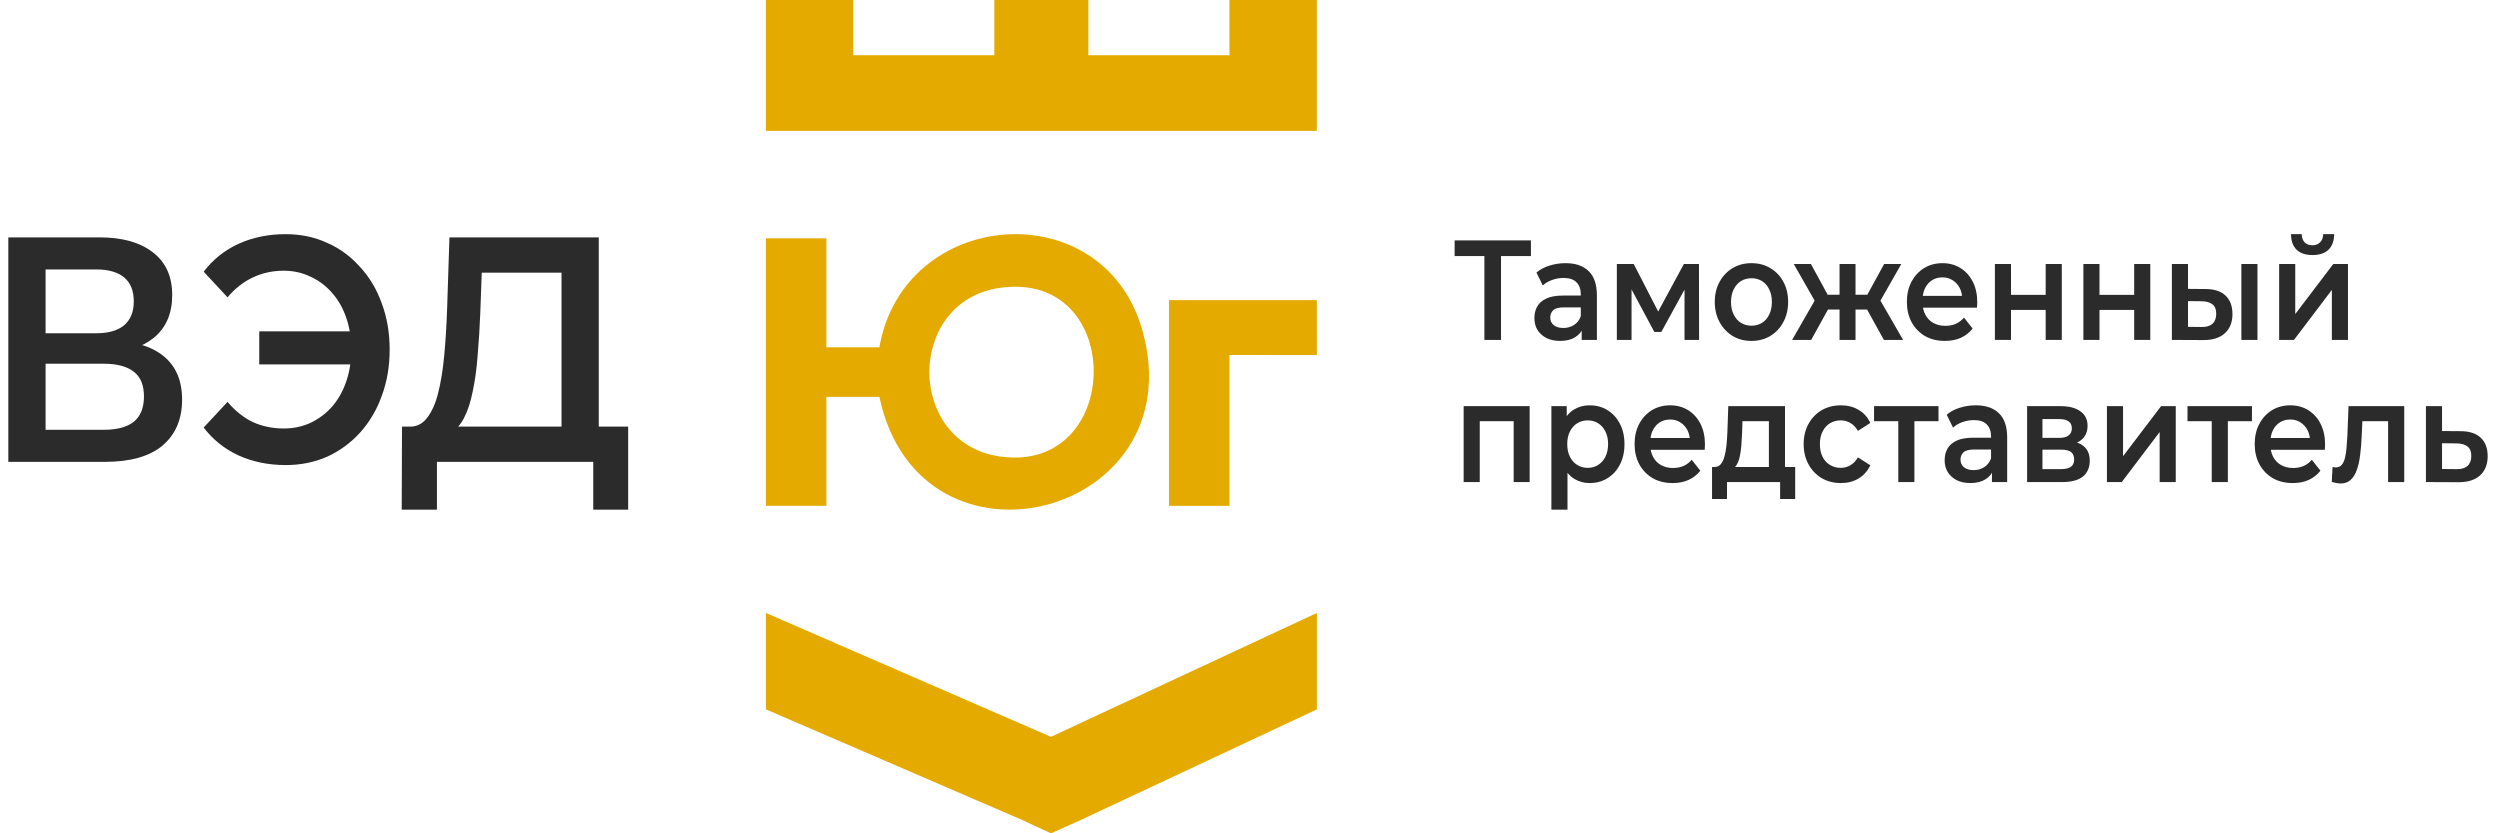
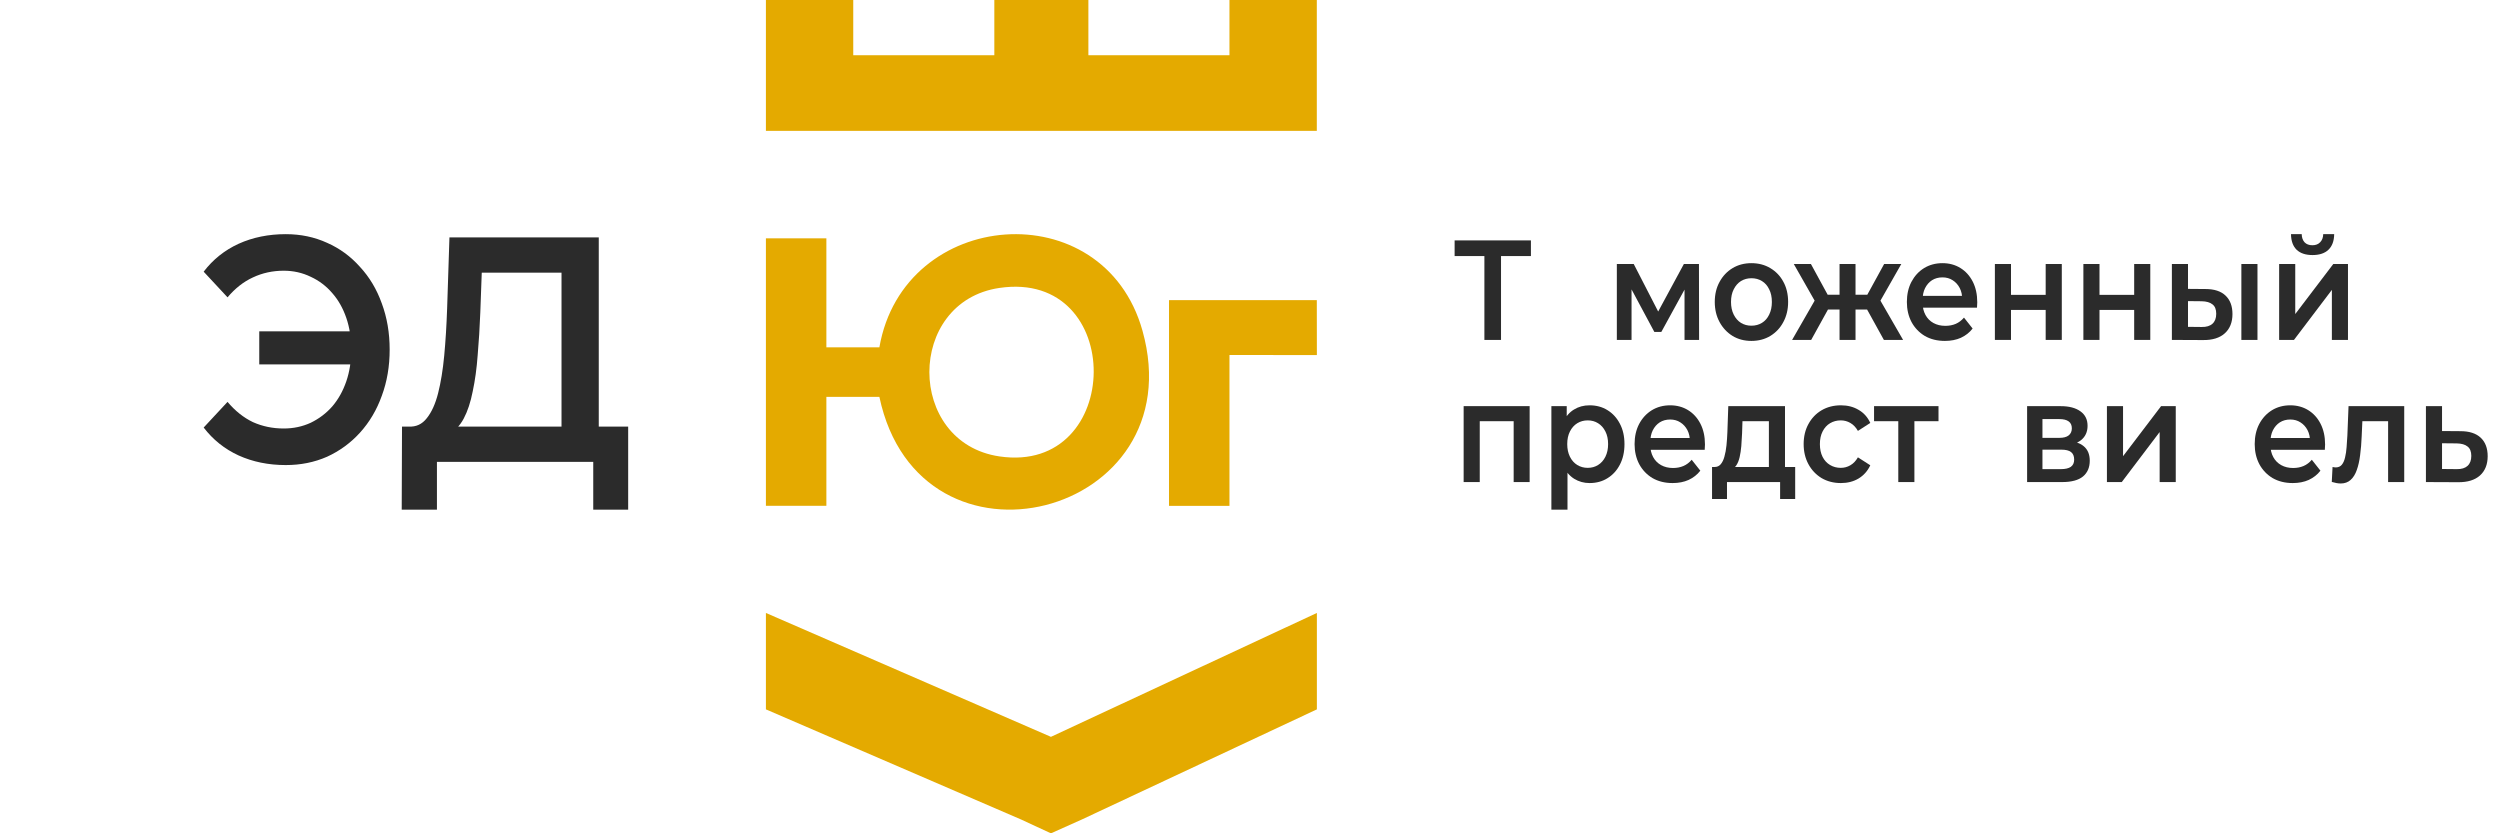
<svg xmlns="http://www.w3.org/2000/svg" width="300" height="100" viewBox="0 0 300 100" fill="none">
  <path d="M102.39 0V6.628H119.32V0H130.606V6.628H147.536V0H158.017V15.703H91.909V0H102.39Z" fill="#E4AA00" />
  <path d="M99.165 41.678H105.526C108.436 24.909 132.428 23.016 137.096 39.679C143.36 62.035 110.363 70.493 105.526 47.627H99.165V60.694H91.909V28.603H99.165V41.769V41.678ZM119.932 34.552C108.71 36.206 108.734 53.115 119.932 54.769C134.879 56.974 135.153 32.306 119.932 34.552Z" fill="#E4AA00" />
  <path d="M158.017 36.017L158.025 42.608L147.536 42.6V60.702H140.281V37.251V36.017H141.49H158.017Z" fill="#E4AA00" />
  <path d="M122.548 98.347L91.909 85.124V73.554L126.112 88.421L158.025 73.554V85.124L129.805 98.347L126.112 100L122.548 98.347Z" fill="#E4AA00" />
  <path d="M67.382 53.114V32.717H57.811L57.637 37.489C57.567 39.285 57.462 40.991 57.322 42.608C57.206 44.198 57.008 45.648 56.728 46.956C56.472 48.265 56.111 49.355 55.646 50.228C55.18 51.1 54.609 51.677 53.934 51.959L49.044 51.19C49.929 51.241 50.651 50.907 51.21 50.189C51.792 49.471 52.246 48.47 52.572 47.187C52.898 45.904 53.143 44.404 53.306 42.685C53.469 40.94 53.585 39.054 53.655 37.028L53.934 28.484H71.852V53.114H67.382ZM48.206 61.157L48.241 51.19H75.38V61.157H71.189V55.423H52.432V61.157H48.206Z" fill="#2B2B2B" />
  <path d="M31.111 43.724V39.76H43.72V43.724H31.111ZM34.29 28.099C36.083 28.099 37.736 28.445 39.25 29.138C40.763 29.805 42.079 30.767 43.196 32.025C44.337 33.256 45.211 34.718 45.816 36.412C46.445 38.105 46.759 39.952 46.759 41.953C46.759 43.955 46.445 45.802 45.816 47.495C45.211 49.188 44.337 50.664 43.196 51.921C42.079 53.152 40.763 54.114 39.25 54.807C37.736 55.474 36.083 55.808 34.29 55.808C32.217 55.808 30.331 55.423 28.631 54.653C26.955 53.883 25.558 52.767 24.44 51.305L27.304 48.226C28.212 49.304 29.225 50.112 30.343 50.651C31.484 51.164 32.718 51.42 34.045 51.42C35.21 51.42 36.292 51.19 37.294 50.728C38.295 50.24 39.156 49.586 39.878 48.765C40.6 47.919 41.159 46.918 41.555 45.763C41.951 44.609 42.149 43.339 42.149 41.953C42.149 40.568 41.951 39.298 41.555 38.144C41.159 36.989 40.6 36.001 39.878 35.18C39.156 34.334 38.295 33.679 37.294 33.218C36.292 32.73 35.21 32.486 34.045 32.486C32.718 32.486 31.484 32.756 30.343 33.294C29.225 33.808 28.212 34.603 27.304 35.681L24.44 32.602C25.558 31.139 26.955 30.023 28.631 29.254C30.331 28.484 32.217 28.099 34.29 28.099Z" fill="#2B2B2B" />
-   <path d="M1 55.423V28.484H11.932C14.68 28.484 16.822 29.087 18.359 30.293C19.896 31.473 20.665 33.179 20.665 35.411C20.665 37.618 19.931 39.324 18.464 40.53C16.997 41.71 15.064 42.3 12.666 42.3L13.295 40.914C16.019 40.914 18.126 41.517 19.617 42.723C21.107 43.929 21.852 45.674 21.852 47.957C21.852 50.292 21.072 52.126 19.512 53.46C17.952 54.769 15.646 55.423 12.596 55.423H1ZM5.471 51.575H12.456C14.04 51.575 15.239 51.254 16.054 50.612C16.869 49.945 17.276 48.932 17.276 47.572C17.276 46.212 16.869 45.225 16.054 44.609C15.239 43.968 14.04 43.647 12.456 43.647H5.471V51.575ZM5.471 39.991H11.548C13.015 39.991 14.133 39.67 14.901 39.029C15.67 38.362 16.054 37.412 16.054 36.181C16.054 34.898 15.67 33.936 14.901 33.295C14.133 32.653 13.015 32.333 11.548 32.333H5.471V39.991Z" fill="#2B2B2B" />
  <path d="M295.257 51.741C296.319 51.741 297.128 52.003 297.685 52.526C298.242 53.049 298.521 53.788 298.521 54.743C298.521 55.733 298.211 56.506 297.592 57.063C296.974 57.609 296.102 57.876 294.978 57.865L291.111 57.848V48.739H293.044V51.724L295.257 51.741ZM294.808 56.296C295.375 56.307 295.808 56.176 296.107 55.903C296.406 55.63 296.556 55.232 296.556 54.709C296.556 54.186 296.406 53.811 296.107 53.583C295.819 53.345 295.385 53.219 294.808 53.208L293.044 53.191V56.279L294.808 56.296Z" fill="#2B2B2B" />
  <path d="M279.813 57.831L279.906 56.04C279.978 56.051 280.045 56.062 280.107 56.074C280.169 56.085 280.226 56.091 280.277 56.091C280.597 56.091 280.845 55.983 281.02 55.767C281.195 55.551 281.324 55.261 281.407 54.897C281.499 54.522 281.561 54.106 281.592 53.652C281.633 53.185 281.664 52.719 281.685 52.253L281.824 48.739H288.507V57.848H286.573V49.967L287.022 50.547H283.093L283.51 49.95L283.402 52.355C283.371 53.163 283.309 53.913 283.216 54.607C283.134 55.289 283 55.886 282.814 56.398C282.639 56.91 282.391 57.308 282.072 57.592C281.762 57.876 281.365 58.018 280.881 58.018C280.726 58.018 280.556 58.001 280.37 57.967C280.195 57.933 280.009 57.888 279.813 57.831Z" fill="#2B2B2B" />
  <path d="M275.128 57.967C274.21 57.967 273.406 57.768 272.715 57.37C272.034 56.961 271.503 56.404 271.121 55.699C270.75 54.993 270.565 54.192 270.565 53.293C270.565 52.384 270.745 51.582 271.106 50.888C271.477 50.183 271.983 49.632 272.622 49.234C273.272 48.836 274.009 48.637 274.834 48.637C275.638 48.637 276.355 48.83 276.984 49.217C277.613 49.603 278.108 50.149 278.469 50.854C278.83 51.559 279.011 52.389 279.011 53.345C279.011 53.436 279.006 53.538 278.995 53.652C278.995 53.765 278.99 53.873 278.98 53.976H272.096V52.56H277.959L277.201 53.003C277.211 52.48 277.113 52.02 276.907 51.622C276.701 51.224 276.417 50.911 276.056 50.684C275.705 50.456 275.298 50.342 274.834 50.342C274.36 50.342 273.942 50.456 273.581 50.684C273.23 50.911 272.952 51.229 272.746 51.639C272.55 52.037 272.452 52.509 272.452 53.055V53.396C272.452 53.942 272.565 54.425 272.792 54.846C273.019 55.266 273.339 55.59 273.751 55.818C274.164 56.045 274.638 56.159 275.174 56.159C275.638 56.159 276.056 56.08 276.427 55.92C276.799 55.761 277.129 55.511 277.417 55.17L278.454 56.483C278.083 56.961 277.613 57.33 277.046 57.592C276.489 57.842 275.85 57.967 275.128 57.967Z" fill="#2B2B2B" />
-   <path d="M265.41 57.848V50.035L265.858 50.547H262.501V48.739H270.236V50.547H266.895L267.343 50.035V57.848H265.41Z" fill="#2B2B2B" />
  <path d="M252.831 57.848V48.739H254.765V54.743L259.328 48.739H261.091V57.848H259.158V51.843L254.61 57.848H252.831Z" fill="#2B2B2B" />
  <path d="M243.253 57.848V48.739H247.291C248.291 48.739 249.075 48.944 249.642 49.353C250.22 49.763 250.508 50.342 250.508 51.093C250.508 51.832 250.24 52.412 249.704 52.833C249.168 53.242 248.456 53.447 247.569 53.447L247.801 52.918C248.802 52.918 249.544 53.123 250.029 53.532C250.524 53.93 250.771 54.516 250.771 55.289C250.771 56.097 250.498 56.728 249.952 57.183C249.405 57.626 248.575 57.848 247.461 57.848H243.253ZM245.094 56.296H247.306C247.832 56.296 248.229 56.205 248.497 56.023C248.766 55.829 248.9 55.539 248.9 55.153C248.9 54.743 248.776 54.442 248.528 54.249C248.281 54.055 247.894 53.959 247.368 53.959H245.094V56.296ZM245.094 52.543H247.121C247.616 52.543 247.987 52.446 248.234 52.253C248.492 52.048 248.621 51.764 248.621 51.4C248.621 51.025 248.492 50.746 248.234 50.564C247.987 50.382 247.616 50.291 247.121 50.291H245.094V52.543Z" fill="#2B2B2B" />
-   <path d="M239.035 57.848V56.006L238.927 55.613V52.389C238.927 51.764 238.757 51.281 238.417 50.94C238.076 50.587 237.561 50.411 236.87 50.411C236.406 50.411 235.947 50.49 235.493 50.65C235.049 50.809 234.673 51.03 234.364 51.315L233.606 49.763C234.049 49.387 234.575 49.109 235.184 48.927C235.802 48.733 236.442 48.637 237.102 48.637C238.298 48.637 239.221 48.955 239.871 49.592C240.531 50.217 240.861 51.19 240.861 52.509V57.848H239.035ZM236.437 57.967C235.818 57.967 235.276 57.853 234.812 57.626C234.348 57.387 233.987 57.063 233.729 56.654C233.482 56.233 233.358 55.761 233.358 55.238C233.358 54.726 233.466 54.266 233.683 53.856C233.91 53.447 234.276 53.123 234.781 52.884C235.287 52.645 235.957 52.526 236.792 52.526H239.19V53.942H236.932C236.272 53.942 235.828 54.061 235.601 54.3C235.374 54.527 235.261 54.812 235.261 55.153C235.261 55.539 235.4 55.846 235.679 56.074C235.957 56.301 236.344 56.415 236.839 56.415C237.313 56.415 237.736 56.296 238.107 56.057C238.489 55.818 238.762 55.465 238.927 54.999L239.252 56.279C239.066 56.813 238.731 57.228 238.246 57.524C237.772 57.819 237.169 57.967 236.437 57.967Z" fill="#2B2B2B" />
  <path d="M227.794 57.848V50.035L228.243 50.547H224.886V48.739H232.621V50.547H229.279L229.728 50.035V57.848H227.794Z" fill="#2B2B2B" />
  <path d="M220.908 57.967C220.042 57.967 219.269 57.768 218.588 57.37C217.918 56.961 217.392 56.404 217.01 55.699C216.629 54.993 216.438 54.192 216.438 53.293C216.438 52.384 216.629 51.582 217.01 50.888C217.392 50.183 217.918 49.632 218.588 49.234C219.269 48.836 220.042 48.637 220.908 48.637C221.713 48.637 222.419 48.819 223.028 49.182C223.646 49.535 224.116 50.058 224.435 50.752L222.95 51.707C222.703 51.275 222.399 50.956 222.038 50.752C221.687 50.547 221.305 50.445 220.893 50.445C220.418 50.445 219.99 50.559 219.609 50.786C219.227 51.013 218.928 51.343 218.712 51.775C218.495 52.196 218.387 52.702 218.387 53.293C218.387 53.885 218.495 54.397 218.712 54.829C218.928 55.249 219.227 55.574 219.609 55.801C219.99 56.028 220.418 56.142 220.893 56.142C221.305 56.142 221.687 56.04 222.038 55.835C222.399 55.63 222.703 55.312 222.95 54.88L224.435 55.835C224.116 56.517 223.646 57.046 223.028 57.421C222.419 57.785 221.713 57.967 220.908 57.967Z" fill="#2B2B2B" />
  <path d="M212.267 56.858V50.547H209.096L209.049 52.014C209.028 52.537 208.998 53.043 208.956 53.532C208.915 54.01 208.848 54.453 208.755 54.863C208.662 55.261 208.528 55.59 208.353 55.852C208.178 56.114 207.946 56.284 207.657 56.364L205.739 56.04C206.048 56.04 206.296 55.932 206.481 55.716C206.677 55.488 206.827 55.181 206.93 54.794C207.043 54.397 207.126 53.947 207.177 53.447C207.229 52.935 207.265 52.406 207.286 51.861L207.394 48.739H214.2V56.858H212.267ZM205.445 59.878V56.04H215.422V59.878H213.613V57.848H207.239V59.878H205.445Z" fill="#2B2B2B" />
  <path d="M200.713 57.967C199.795 57.967 198.991 57.768 198.3 57.37C197.619 56.961 197.088 56.404 196.707 55.699C196.335 54.993 196.15 54.192 196.15 53.293C196.15 52.384 196.33 51.582 196.691 50.888C197.062 50.183 197.568 49.632 198.207 49.234C198.857 48.836 199.594 48.637 200.419 48.637C201.224 48.637 201.94 48.83 202.569 49.217C203.198 49.603 203.693 50.149 204.054 50.854C204.415 51.559 204.596 52.389 204.596 53.345C204.596 53.436 204.591 53.538 204.58 53.652C204.58 53.765 204.575 53.873 204.565 53.976H197.681V52.56H203.544L202.786 53.003C202.796 52.48 202.698 52.02 202.492 51.622C202.286 51.224 202.002 50.911 201.641 50.684C201.291 50.456 200.883 50.342 200.419 50.342C199.945 50.342 199.527 50.456 199.166 50.684C198.816 50.911 198.537 51.229 198.331 51.639C198.135 52.037 198.037 52.509 198.037 53.055V53.396C198.037 53.942 198.15 54.425 198.377 54.846C198.604 55.266 198.924 55.59 199.336 55.818C199.749 56.045 200.223 56.159 200.759 56.159C201.224 56.159 201.641 56.08 202.012 55.92C202.384 55.761 202.714 55.511 203.002 55.17L204.039 56.483C203.668 56.961 203.198 57.33 202.631 57.592C202.074 57.842 201.435 57.967 200.713 57.967Z" fill="#2B2B2B" />
  <path d="M190.745 57.967C190.074 57.967 189.461 57.797 188.904 57.456C188.357 57.114 187.919 56.603 187.589 55.92C187.269 55.227 187.109 54.351 187.109 53.293C187.109 52.224 187.264 51.349 187.573 50.666C187.893 49.984 188.326 49.478 188.873 49.148C189.419 48.807 190.043 48.637 190.745 48.637C191.559 48.637 192.276 48.83 192.895 49.217C193.524 49.603 194.019 50.143 194.38 50.837C194.751 51.531 194.937 52.35 194.937 53.293C194.937 54.237 194.751 55.062 194.38 55.767C194.019 56.461 193.524 57.001 192.895 57.387C192.276 57.774 191.559 57.967 190.745 57.967ZM186.166 61.157V48.739H188.007V50.888L187.945 53.31L188.099 55.733V61.157H186.166ZM190.528 56.142C190.992 56.142 191.405 56.028 191.766 55.801C192.137 55.574 192.431 55.244 192.647 54.812C192.864 54.379 192.972 53.873 192.972 53.293C192.972 52.702 192.864 52.196 192.647 51.775C192.431 51.343 192.137 51.013 191.766 50.786C191.405 50.559 190.992 50.445 190.528 50.445C190.064 50.445 189.646 50.559 189.275 50.786C188.904 51.013 188.61 51.343 188.393 51.775C188.177 52.196 188.068 52.702 188.068 53.293C188.068 53.873 188.177 54.379 188.393 54.812C188.61 55.244 188.904 55.574 189.275 55.801C189.646 56.028 190.064 56.142 190.528 56.142Z" fill="#2B2B2B" />
  <path d="M175.637 57.848V48.739H183.557V57.848H181.639V50.053L182.087 50.547H177.122L177.57 50.053V57.848H175.637Z" fill="#2B2B2B" />
  <path d="M273.497 40.79V31.681H275.43V37.686L279.994 31.681H281.757V40.79H279.824V34.786L275.276 40.79H273.497ZM277.503 30.607C276.678 30.607 276.044 30.396 275.6 29.976C275.157 29.543 274.93 28.918 274.92 28.099H276.204C276.214 28.509 276.328 28.833 276.544 29.072C276.771 29.31 277.086 29.43 277.488 29.43C277.88 29.43 278.189 29.31 278.416 29.072C278.653 28.833 278.777 28.509 278.787 28.099H280.102C280.092 28.918 279.86 29.543 279.406 29.976C278.962 30.396 278.328 30.607 277.503 30.607Z" fill="#2B2B2B" />
  <path d="M268.964 40.79V31.681H270.897V40.79H268.964ZM264.648 34.683C265.71 34.683 266.515 34.945 267.061 35.468C267.618 35.991 267.896 36.73 267.896 37.686C267.896 38.675 267.587 39.448 266.968 40.005C266.36 40.551 265.494 40.819 264.37 40.807L260.626 40.79V31.681H262.56V34.666L264.648 34.683ZM264.199 39.238C264.767 39.249 265.2 39.118 265.499 38.846C265.798 38.573 265.947 38.175 265.947 37.651C265.947 37.128 265.798 36.753 265.499 36.526C265.21 36.287 264.777 36.162 264.199 36.15L262.56 36.133V39.221L264.199 39.238Z" fill="#2B2B2B" />
  <path d="M250.006 40.79V31.681H251.94V35.383H256.101V31.681H258.034V40.79H256.101V37.191H251.94V40.79H250.006Z" fill="#2B2B2B" />
  <path d="M239.386 40.79V31.681H241.32V35.383H245.481V31.681H247.415V40.79H245.481V37.191H241.32V40.79H239.386Z" fill="#2B2B2B" />
  <path d="M233.389 40.91C232.471 40.91 231.666 40.711 230.975 40.312C230.295 39.903 229.764 39.346 229.382 38.641C229.011 37.936 228.825 37.134 228.825 36.236C228.825 35.326 229.006 34.524 229.367 33.831C229.738 33.126 230.243 32.574 230.883 32.176C231.532 31.778 232.27 31.579 233.095 31.579C233.899 31.579 234.616 31.772 235.245 32.159C235.874 32.545 236.369 33.091 236.73 33.796C237.091 34.502 237.271 35.332 237.271 36.287C237.271 36.378 237.266 36.48 237.256 36.594C237.256 36.708 237.251 36.816 237.24 36.918H230.357V35.502H236.219L235.461 35.946C235.472 35.423 235.374 34.962 235.168 34.564C234.961 34.166 234.678 33.853 234.317 33.626C233.966 33.398 233.559 33.285 233.095 33.285C232.62 33.285 232.203 33.398 231.842 33.626C231.491 33.853 231.213 34.172 231.006 34.581C230.81 34.979 230.712 35.451 230.712 35.997V36.338C230.712 36.884 230.826 37.367 231.053 37.788C231.28 38.209 231.599 38.533 232.012 38.76C232.424 38.988 232.899 39.101 233.435 39.101C233.899 39.101 234.317 39.022 234.688 38.863C235.059 38.703 235.389 38.453 235.678 38.112L236.714 39.425C236.343 39.903 235.874 40.273 235.307 40.534C234.75 40.784 234.11 40.91 233.389 40.91Z" fill="#2B2B2B" />
  <path d="M226.066 40.79L223.653 36.423L225.231 35.349L228.371 40.79H226.066ZM222.091 37.14V35.366H224.86V37.14H222.091ZM225.417 36.492L223.591 36.253L226.097 31.681H228.155L225.417 36.492ZM217.342 40.79H215.052L218.177 35.349L219.755 36.423L217.342 40.79ZM222.663 40.79H220.745V31.681H222.663V40.79ZM221.317 37.14H218.564V35.366H221.317V37.14ZM217.992 36.492L215.254 31.681H217.311L219.802 36.253L217.992 36.492Z" fill="#2B2B2B" />
  <path d="M210.166 40.91C209.32 40.91 208.567 40.711 207.907 40.312C207.247 39.903 206.727 39.346 206.345 38.641C205.963 37.936 205.773 37.134 205.773 36.236C205.773 35.326 205.963 34.524 206.345 33.831C206.727 33.126 207.247 32.574 207.907 32.176C208.567 31.778 209.32 31.579 210.166 31.579C211.022 31.579 211.78 31.778 212.44 32.176C213.11 32.574 213.631 33.12 214.002 33.813C214.384 34.507 214.575 35.315 214.575 36.236C214.575 37.134 214.384 37.936 214.002 38.641C213.631 39.346 213.11 39.903 212.44 40.312C211.78 40.711 211.022 40.91 210.166 40.91ZM210.166 39.084C210.64 39.084 211.063 38.971 211.434 38.743C211.806 38.516 212.094 38.186 212.301 37.754C212.517 37.322 212.625 36.816 212.625 36.236C212.625 35.644 212.517 35.138 212.301 34.718C212.094 34.285 211.806 33.956 211.434 33.728C211.063 33.501 210.645 33.387 210.181 33.387C209.707 33.387 209.284 33.501 208.913 33.728C208.552 33.956 208.263 34.285 208.047 34.718C207.83 35.138 207.722 35.644 207.722 36.236C207.722 36.816 207.83 37.322 208.047 37.754C208.263 38.186 208.552 38.516 208.913 38.743C209.284 38.971 209.702 39.084 210.166 39.084Z" fill="#2B2B2B" />
  <path d="M194.021 40.79V31.681H196.048L199.374 38.146H198.569L202.065 31.681H203.875L203.891 40.79H202.143V33.967L202.452 34.189L199.358 39.835H198.523L195.413 34.035L195.785 33.933V40.79H194.021Z" fill="#2B2B2B" />
-   <path d="M189.803 40.79V38.948L189.695 38.556V35.332C189.695 34.706 189.525 34.223 189.184 33.882C188.844 33.529 188.328 33.353 187.637 33.353C187.173 33.353 186.714 33.432 186.261 33.592C185.817 33.751 185.441 33.973 185.131 34.257L184.373 32.705C184.817 32.33 185.343 32.051 185.951 31.869C186.57 31.676 187.209 31.579 187.869 31.579C189.066 31.579 189.989 31.897 190.638 32.534C191.298 33.16 191.628 34.132 191.628 35.451V40.79H189.803ZM187.204 40.91C186.586 40.91 186.044 40.796 185.58 40.568C185.116 40.33 184.755 40.005 184.497 39.596C184.25 39.175 184.126 38.703 184.126 38.18C184.126 37.669 184.234 37.208 184.451 36.799C184.678 36.389 185.044 36.065 185.549 35.826C186.054 35.587 186.725 35.468 187.56 35.468H189.958V36.884H187.699C187.039 36.884 186.596 37.003 186.369 37.242C186.142 37.469 186.029 37.754 186.029 38.095C186.029 38.482 186.168 38.789 186.446 39.016C186.725 39.243 187.112 39.357 187.607 39.357C188.081 39.357 188.504 39.238 188.875 38.999C189.257 38.76 189.53 38.408 189.695 37.941L190.02 39.221C189.834 39.755 189.499 40.17 189.014 40.466C188.54 40.762 187.937 40.91 187.204 40.91Z" fill="#2B2B2B" />
  <path d="M178.127 40.79V30.18L178.607 30.726H174.554V28.85H183.711V30.726H179.659L180.123 30.18V40.79H178.127Z" fill="#2B2B2B" />
</svg>